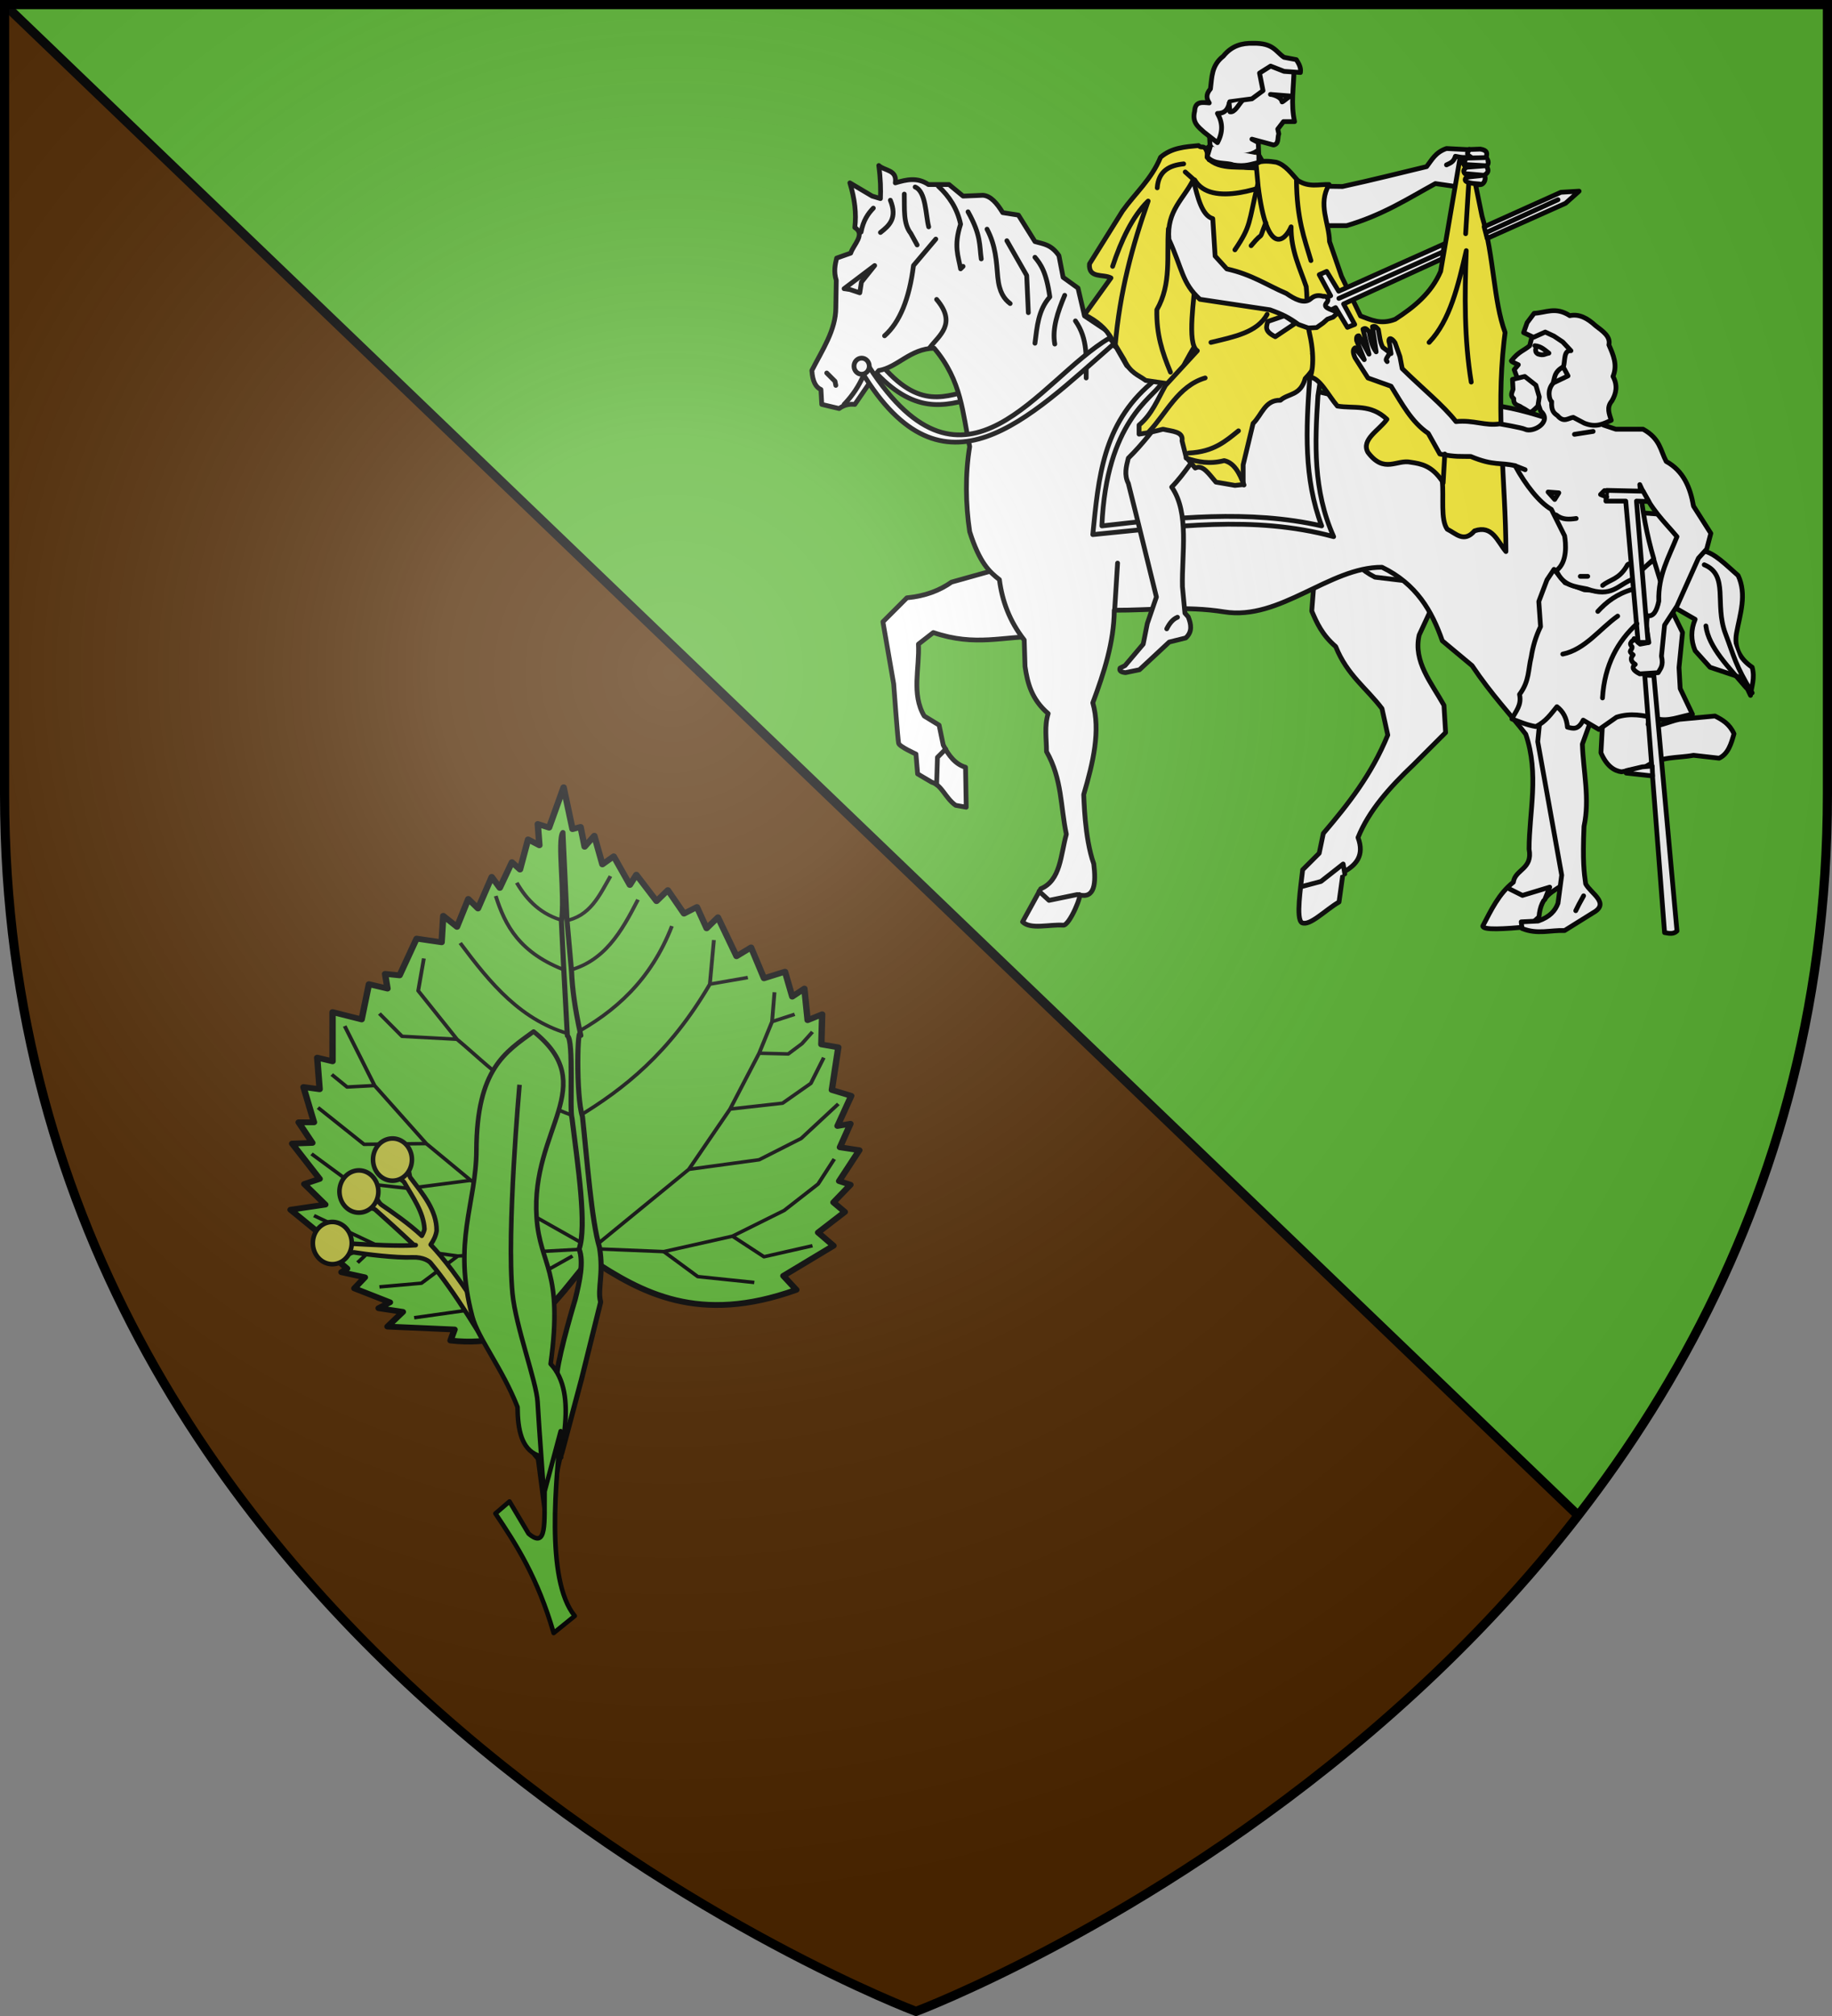
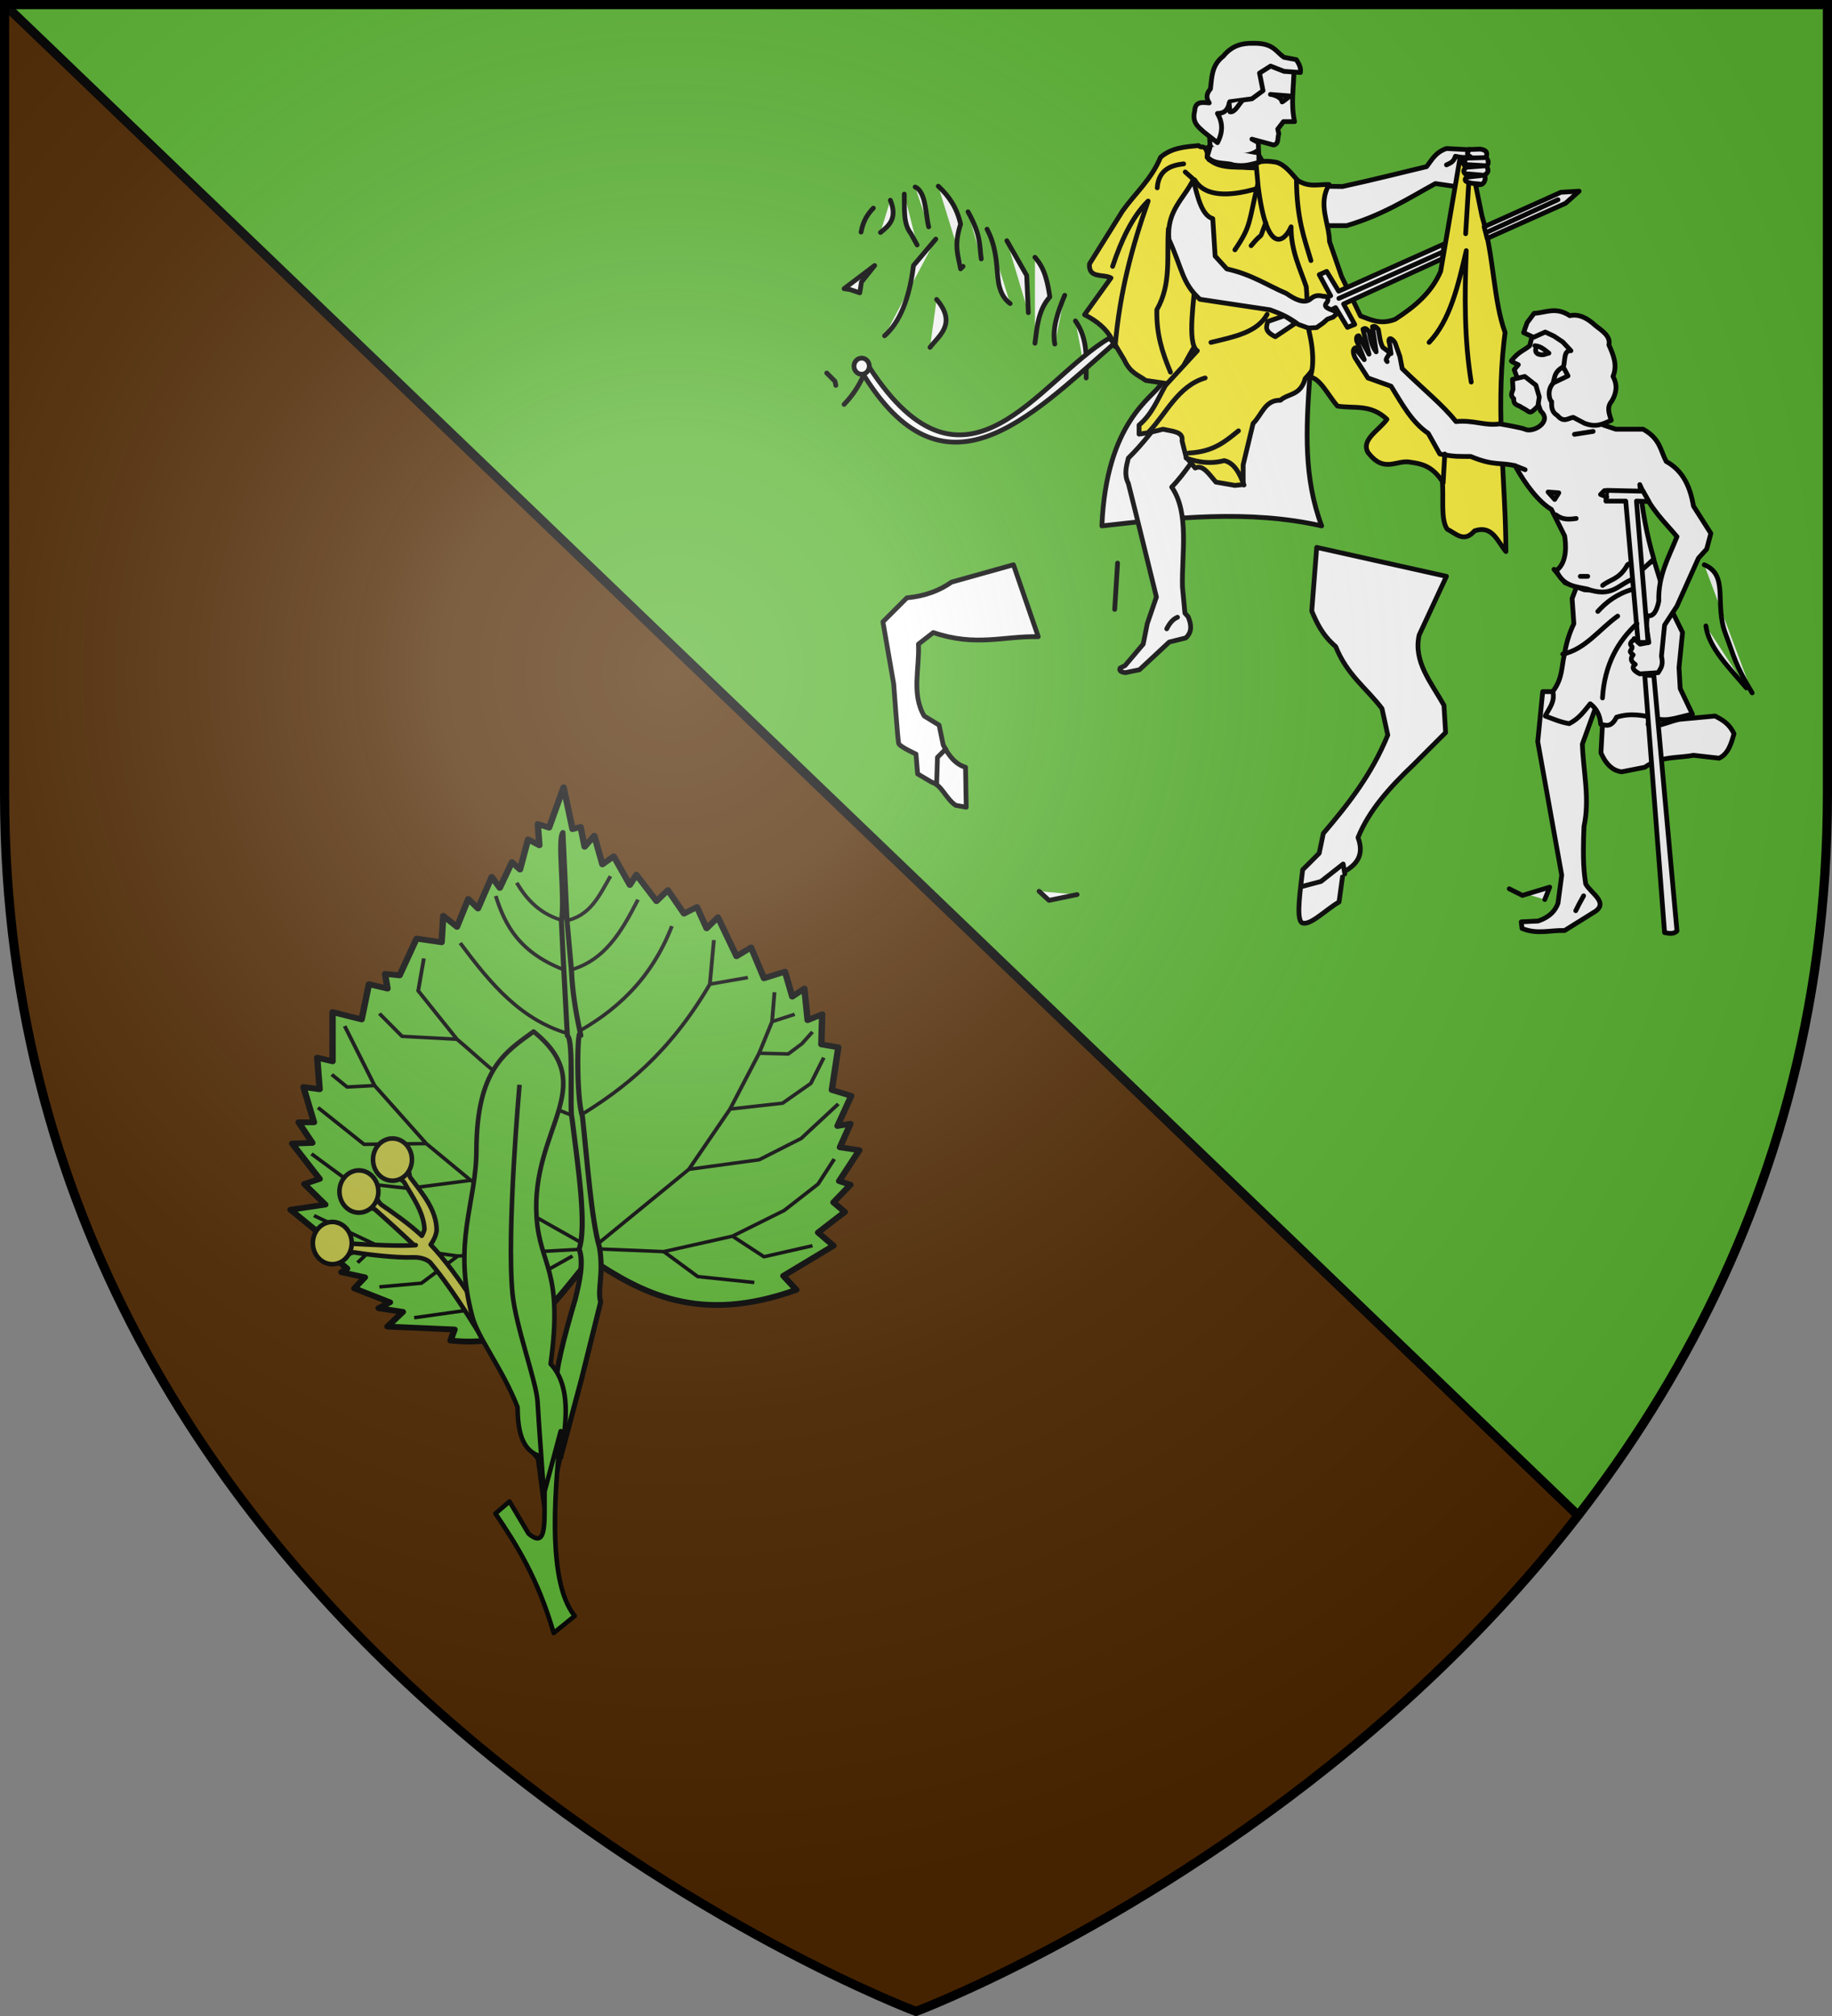
<svg xmlns="http://www.w3.org/2000/svg" xmlns:xlink="http://www.w3.org/1999/xlink" width="600" height="660" version="1.0">
  <rect width="100%" height="100%" fill="#808080" stroke="none" />
  <defs>
    <g id="b">
      <path id="a" d="M0 0v1h.5z" transform="rotate(18 3.157 -.5)" />
      <use xlink:href="#a" width="810" height="540" transform="scale(-1 1)" />
    </g>
    <g id="d">
      <use xlink:href="#b" width="810" height="540" transform="rotate(72)" />
      <use xlink:href="#b" width="810" height="540" transform="rotate(144)" />
    </g>
    <radialGradient id="f" cx="-80" cy="-80" r="405" gradientUnits="userSpaceOnUse">
      <stop offset="0" style="stop-color:#fff;stop-opacity:.31" />
      <stop offset=".19" style="stop-color:#fff;stop-opacity:.25" />
      <stop offset=".6" style="stop-color:#6b6b6b;stop-opacity:.125" />
      <stop offset="1" style="stop-color:#000;stop-opacity:.125" />
    </radialGradient>
    <path id="e" d="M-298.5-298.5h597V-40C298.5 246.31 0 358.5 0 358.5S-298.5 246.31-298.5-40z" />
  </defs>
  <g transform="translate(300 300)">
    <use xlink:href="#e" width="600" height="660" style="fill:#502800" />
    <path d="M1.5 1.5 300 288l216.875 208.156C563.203 436.36 598.5 358.468 598.5 260V1.5z" style="opacity:1;fill:#5ab532;fill-opacity:1;fill-rule:nonzero;stroke:none;stroke-width:84;stroke-linecap:butt;stroke-linejoin:round;stroke-miterlimit:4;stroke-dasharray:none;stroke-opacity:1" transform="translate(-300 -300)" />
    <path d="m1.5 1.5 515.375 494.656" style="opacity:1;fill:none;fill-opacity:1;fill-rule:nonzero;stroke:#000;stroke-width:3;stroke-linecap:butt;stroke-linejoin:round;stroke-miterlimit:4;stroke-dasharray:none;stroke-dashoffset:0;stroke-opacity:1" transform="translate(-300 -300)" />
-     <path d="M-11.976-181.335C1.328-165.161 9.9-170.612 19.26-172.474l.222 2.659c-10.083 2.796-20.134 5.757-33.674-9.305z" style="fill:#fff;fill-rule:evenodd;stroke:#000;stroke-width:1.562;stroke-linecap:butt;stroke-linejoin:miter;stroke-miterlimit:4;stroke-dasharray:none;stroke-opacity:1" />
    <path d="m31.922-115.106-20.296 5.683c-3.853 2.732-8.596 4.573-14.613 5.142l-7.848 7.848 3.518 20.296s1.353 18.402 1.624 19.484c.27 1.083 5.683 3.518 5.683 3.518L.53-46.64l4.6 2.706c3.381.996 4.435 5.171 7.848 7.577l3.47.617-.222-13.065c-3.307-.984-5.524-3.783-7.307-7.307l-1.353-6.494-4.871-2.977c-4.252-7.245-1.481-15.66-1.894-23.544l4.87-3.788c13.91 4.743 23.026 1.1 34.369 1.353zM131.238-120.789l-1.624 20.838c1.67 3.879 3.36 7.757 7.848 11.636 3.756 9.358 10.082 13.574 15.155 20.296l1.894 8.66c-5.363 13.074-12.955 22.617-21.108 32.203l-1.353 6.495-5.413 5.412c-.647 5.877-2.261 16.004-.27 17.32 2.578 1.249 7.675-4.165 12.178-6.766l1.353-9.742c4.261-2.323 7.058-5.46 4.87-11.366 3.49-8.734 10.406-16.499 18.132-23.814l10.554-10.554-.541-8.93c-4.106-7.356-10.115-14.29-8.119-23.002l8.93-19.214z" style="fill:#fff;fill-rule:evenodd;stroke:#000;stroke-width:1.562;stroke-linecap:round;stroke-linejoin:round;stroke-miterlimit:4;stroke-dasharray:none;stroke-opacity:1" />
-     <path d="M141.927-117.812c2.745 2.248 3.362 4.192 8.39 6.766l20.43 2.435-1.082-9.2z" style="fill:#fff;fill-rule:evenodd;stroke:#000;stroke-width:1.562;stroke-linecap:round;stroke-linejoin:round;stroke-miterlimit:4;stroke-dasharray:none;stroke-opacity:1" />
-     <path d="m-21.389-217.127-4.6 1.623c-.519 2.193-1.014 4.397-.122 7.296l-.149 8.941c0 7.379-4.46 13.866-7.848 20.567.227 3.607 1.309 5.501 2.977 6.224l.27 4.871 5.684 1.353c1.714-1.256 3.427-1.536 5.141-1.353 3.135-4.564 6.767-9.954 7.848-11.095 6.112-.998 10.266-7.148 18.131-7.307 9.116 10.735 9.294 21.47 11.637 32.203-1.494 8.93-1.35 18.943 0 27.874 3.247 10.235 6.495 13.177 9.742 15.695.882 6.95 3.307 13.591 8.118 19.755l.27 8.66c.795 5.415 2.137 10.782 7.578 15.425-1.304 4.15-.54 8.299-.541 12.448 5.128 9.02 4.566 18.041 6.495 27.062-1.87 6.748-1.839 15.125-8.39 17.86L34.9 1.8c2.632 2.596 8.792.781 13.26 1.082 2.087.418 6.732-11.04 5.142-9.964 5.307 1.459 5.686-3.802 4.915-10.116-3.08-8.635-3.177-21.596-3.291-22.677 3.105-10.54 5.562-20.92 2.976-30.038 3.666-9.839 6.927-19.759 7.036-30.309 11.998.057 23.413-1.484 35.992.541 18.332 2.952 34.433-14.692 51.688-14.613 11.28 5.467 16.35 14.322 19.754 24.085l9.743 8.118c6.419 9.583 12.81 16.239 17.59 22.461 4.437 13.121 1.14 25.137 1.082 37.616 1.281 6.603-4.578 6.607-5.142 10.824-4.816 3.795-7.28 9.16-10.012 14.343-.004 1.444 7.075.957 14.883.27l3.518-3.247c.587-7.317 4.84-8.22 8.119-10.824l.27-45.193 2.977-34.097 4.871-38.969 11.095 5.683 8.66 10.554 4.33 9.2 10.825 6.225q-2.166 5.142 0 10.283l4.87 5.413 10.555 3.518 2.706 5.682c.314-3 1.515-5.556.54-9.2-4.307-2.958-5.884-6.695-5.14-11.096 1.147-6.314 3.474-12.628.54-18.943-3.878-3.37-7.757-7.476-11.636-8.118l-9.471-11.637-11.096-.811-12.719-10.013c-3.337-5.675-6.675-11.571-10.012-18.673-14.656-3.919-24.878-10.312-61.479-6.002l-28.827-6.712c-18.143-3.017-39.432 7.768-55.014-6.77l-6.495-11.366-7.307-4.87-2.14-9.129-4.871-3.517-1.378-7.11c-2.616-3.782-5.232-3.792-7.848-4.6l-5.412-8.66-5.142-.812c-1.876-3.047-3.902-5.499-6.494-5.682l-6.495.27-4.6-3.788H4.048c-3.608-2.476-7.216-1.606-10.825-.542.667-4.365-3.507-3.89-5.412-5.683.6 4.446.66 7.814.541 10.825l-2.706-.812-7.306-4.33c1.608 5.227 2.18 10.108 1.623 14.614 3.563 2.222-.395 5.52-1.353 8.389" style="fill:#fff;fill-rule:evenodd;stroke:#000;stroke-width:1.562;stroke-linecap:round;stroke-linejoin:round;stroke-miterlimit:4;stroke-dasharray:none;stroke-opacity:1" />
-     <path d="M76.98-174.506C61.158-161.053 59.788-143.7 57.9-124.983c26.295-2.572 52.59-6.466 78.885.676-6.777-15.15-6.149-30.636-5.142-46.14l.947-6.088-53.176-.406z" style="fill:#fff;fill-rule:evenodd;stroke:#000;stroke-width:1.562;stroke-linecap:round;stroke-linejoin:round;stroke-miterlimit:4;stroke-dasharray:none;stroke-opacity:1" />
    <path d="M80.227-174.235c-2.714 4.542-17.889 12.157-19.349 46.41 23.45-2.682 48.137-5.413 71.984 0-5.884-15.64-5.118-31.492-3.924-48.304M126.476-239.135l.765 13.012h13.778c11.9-3.49 20.068-8.846 29.086-13.777l6.601.956 8.276-.621c.567-.02 1.97-1.245 1.196-3.11 1.934-1.205.912-2.108.766-2.966.955-1.196.256-2.025-.192-2.87.312-1.243.493-2.276-1.913-2.68l-4.36.158-6.739-.349c-3.635 1.245-4.795 3.726-6.506 5.932-9.068 2.17-17.568 4.338-27.555 6.506z" style="fill:#fff;fill-rule:evenodd;stroke:#000;stroke-width:1.562;stroke-linecap:round;stroke-linejoin:round;stroke-miterlimit:4;stroke-dasharray:none;stroke-opacity:1" />
    <path d="M81.85-164.493c-3.912 4.82-7.4 9.656-12.312 14.478-.703 2.751-1.41 5.503 0 8.254 3.067 12.104 6.134 24.785 9.2 37.21l-2.976 8.659-1.353 6.765-5.954 7.036-1.623.812c-.378.882.334 1.328 1.759 1.489l4.6-.948 9.742-9.065 5.413-1.353c2.26-2.08 1.758-4.465.811-6.9l-1.082-1.219-.812-8.66c-.254-10.751 2.337-24.163-3.518-32.608 4.15-4.213 8.299-10.871 12.448-16.373zM95.668-264.01l.766 14.16 15.882 2.296-.21-5.773-2.086-1.116 7.08 1.913c1.87-.348 1.212-2.38 1.722-3.635l-.339-1.575 1.87-2.444h3.635c-1.285-5.677-.273-11.353-.19-17.03l-12.63-5.358z" style="fill:#fff;fill-rule:evenodd;stroke:#000;stroke-width:1.562;stroke-linecap:round;stroke-linejoin:round;stroke-miterlimit:4;stroke-dasharray:none;stroke-opacity:1" />
    <path d="M56.819-213.61c-.409 4.9 4.559 3.229 7.036 4.601l-8.66 12.042c3.97 2 7.123 4.543 8.93 7.984l4.06 6.765c2.07 4.455 4.636 4.948 7.036 6.765l9.596 1.402c8.921-23.723 55.135-73.388 26.764-71.169-4.69.825-10.277-1.807-14.968-6.691l-.618 4.217c-1.3-6.116-2.156-3.265-3.455-4.643-4.384.413-8.807.68-12.448 3.818-2.983 7.263-8.286 11.743-12.449 17.59z" style="fill:#fcef3c;fill-rule:evenodd;stroke:#000;stroke-width:1.562;stroke-linecap:round;stroke-linejoin:round;stroke-miterlimit:4;stroke-dasharray:none;stroke-opacity:1" />
    <path d="M91.369-207.595c.003 3.938-2.859 20.306.77 22.43l-10.424 11.336c-2.557 4.527-4.43 9.465-8.66 12.99v2.976c3.87-.541 5.705-1.082 7.849-1.623 2.864.71 6.754.702 6.224 3.788l1.353 5.412 2.977 3.518c2.512-1.3 4.593 2.15 6.765 4.6l6.224 1.083 2.706-.27v-6.495l3.248-13.53c2.831-2.713 3.86-7.744 8.93-7.578 2.72-2.36 6.544-1.408 8.142-7.134 5.197-5.266 3.334-8.128 2.377-8.11 8.243-11.54 1.58-29.404-5.776-44.47l-12.52-21.826c-3.88 2.781-12.475.988-15.436-1.352-.854-.675-.643 2.423-.758 3.385 4.061 4.634 11.604 2.489 17.175 3.725l9.777 2.38c-7.924 3.768-25.668 10.352-31.02 1.28z" style="fill:#fcef3c;fill-rule:evenodd;stroke:#000;stroke-width:1.562;stroke-linecap:round;stroke-linejoin:round;stroke-miterlimit:4;stroke-dasharray:none;stroke-opacity:1" />
    <path d="M112.049-239.042c2.9 23.126 8.697 18.132 10.802 13.3-.107 7.761 3.022 13.837 4.944 19.569.538 4.989.014 10.702 1.135 15.552 2.11 9.13.316 14.817-.128 14.086 3.358-.038 6.165 5.975 9.201 9.471 5.413.905 10.825-.795 16.237 4.33-2.474 3.555-8.556 6.629-6.224 10.825 5.363 7.129 9.386 2.21 14.072 3.247 3.428.509 6.856 1.127 10.283 6.224.535 5.24-.643 12.535 1.624 15.696 2.83 1.358 5.426 4.581 8.93.541 5.829-2.013 7.474 3.412 10.284 6.766-.087-23.014-3.323-44.882-.613-68.913q.157-1.395.342-2.8c-3.856-10.413-3.57-24.759-7.577-38.157l-2.165-10.554-5.03-8.39-6.336 37.075c-3.02 7.065-8.645 11.67-14.884 15.696-4.785 1.882-7.964.149-11.365-1.083l-6.225-12.99-3.924-11.365c-.125-6.217-3.931-12.128-.135-18.672-3.39-.117-6.57 1.052-10.283-1.354-2.103-2.263-3.972-5.033-7.036-5.953-2.206-.355-4.412-.574-6.618.235z" style="fill:#fcef3c;fill-rule:evenodd;stroke:#000;stroke-width:1.562;stroke-linecap:round;stroke-linejoin:round;stroke-miterlimit:4;stroke-dasharray:none;stroke-opacity:1" />
    <path d="m120.67-196.631-5.484 1.89c-.286 1.566-1.361 3.065 2.488 4.975l6.629-4.43zM172.99-220.136l-.624 4.856-32.327 14.799 3.645 6.697-2.385.957-3.883-6.46-5.773 3.015-1.914-4.975 6.08-1.913-3.737-6.912 2.431-1.07 3.928 6.482zM187.064-221.96l-.984-3.8 25.135-11.293 5.963-.36-4.442 3.966z" style="fill:#fff;fill-rule:evenodd;stroke:#000;stroke-width:1.562;stroke-linecap:round;stroke-linejoin:round;stroke-miterlimit:4;stroke-dasharray:none;stroke-opacity:1" />
    <path d="M90.832-241.213c1.395 5.963 2.853 11.776 6.367 12.794l.765 12.247 3.827 4.21c8.227 1.818 13.103 5.312 19.518 8.036 2.614 1.81 5.887 3.618 7.978 1.737 1.322-1.189 2.694-1.213 4.143-.77.33-.308 2.523.494.892 2.305-1.173 1.627 2.434 2.058 3.827 3.043l-1.531 1.428-1.867.677-1.442 1.27-2.082 1.474-2.745.145-3.23-1.161c-3.09-2.262-5.201-3.315-9.3-4.79l-22.963-3.444c-5.905-5.374-5.696-9.88-10.153-19.598-.834-9.45 4.978-13.362 7.996-19.603M102.748-266.69l7.272-.957 3.635-2.679-1.148-5.74 3.636-2.296 4.401 1.722 5.358.382c.261-1.58-.51-2.902-1.34-4.21l-4.018-.765c-2.754-1.844-3.442-4.72-10.142-4.592-3.55-.084-6.926.707-9.759 4.21-3.936 3.065-3.71 6.963-4.21 10.715-1.618 1.862-1.245 3.282-.382 4.593-2.24-.182-4.64-.633-4.784 2.679-.954 3.777 1.24 5.193 3.062 6.889l4.4 3.444c1.916-3.572 1.69-6.716 0-9.568 2.949-.024 3.521-1.897 4.02-3.827M205.251-73.566l-1.624 16.372 7.848 43.704-1.218 9.201c-.87 2.371-2.577 4.463-6.494 5.818l-5.548.27.27 2.166c5.102 2.05 9.3.484 13.937.676l9.337-5.818c5.65-3.157-.768-6.314-2.436-9.471-.507-3.656-1.029-7.195-.541-18.808 1.947-8.975-.227-17.95-.541-26.926l6.224-17.184z" style="fill:#fff;fill-rule:evenodd;stroke:#000;stroke-width:1.562;stroke-linecap:round;stroke-linejoin:round;stroke-miterlimit:4;stroke-dasharray:none;stroke-opacity:1" />
    <path d="m225.006-66.26-.677 12.72c1.874 4.36 4.39 5.933 6.766 6.223l7.577-1.488c5.322-3.744 10.644-2.918 15.966-3.924l8.39.947c2.93-1.354 3.94-4.629 4.87-7.983-1.427-3.233-3.794-4.589-6.224-5.818l-11.636 1.082c-3.497.656-8.146 3.232-10.284 1.624l1.218-7.307z" style="fill:#fff;fill-rule:evenodd;stroke:#000;stroke-width:1.562;stroke-linecap:round;stroke-linejoin:round;stroke-miterlimit:4;stroke-dasharray:none;stroke-opacity:1" />
-     <path d="m208.95-113.607 3.635 4.401 6.315 2.296 5.932.383 4.592-1.53 12.247-8.612 3.827 12.438 5.55 11.29-1.149 11.481.383 6.89 4.018 8.419c-3.981.607-8.203 2.654-11.864 1.34-4.212-1.004-8.445-1.86-13.012-.384l-5.74 4.019-5.167-3.062c-1.722 3.447-3.444 2.683-5.166 2.296-.222-2.974-1.42-5.166-3.445-6.697-1.93 2.352-3.582 4.842-6.889 6.506-3.164-.554-5.34-1.603-7.845-2.487 1.206-2.491 3.28-4.548 2.488-8.037 3.288-4.37 2.796-8.2 3.827-12.247.524-3.317 1.456-6.634 3.061-9.95l-.574-8.229 2.68-7.08z" style="fill:#fff;fill-rule:evenodd;stroke:#000;stroke-width:1.562;stroke-linecap:round;stroke-linejoin:round;stroke-miterlimit:4;stroke-dasharray:none;stroke-opacity:1" />
+     <path d="m208.95-113.607 3.635 4.401 6.315 2.296 5.932.383 4.592-1.53 12.247-8.612 3.827 12.438 5.55 11.29-1.149 11.481.383 6.89 4.018 8.419c-3.981.607-8.203 2.654-11.864 1.34-4.212-1.004-8.445-1.86-13.012-.384c-1.722 3.447-3.444 2.683-5.166 2.296-.222-2.974-1.42-5.166-3.445-6.697-1.93 2.352-3.582 4.842-6.889 6.506-3.164-.554-5.34-1.603-7.845-2.487 1.206-2.491 3.28-4.548 2.488-8.037 3.288-4.37 2.796-8.2 3.827-12.247.524-3.317 1.456-6.634 3.061-9.95l-.574-8.229 2.68-7.08z" style="fill:#fff;fill-rule:evenodd;stroke:#000;stroke-width:1.562;stroke-linecap:round;stroke-linejoin:round;stroke-miterlimit:4;stroke-dasharray:none;stroke-opacity:1" />
    <path d="M149.495-193.043c1.006-.42 1.403.38 1.927.924.405 2.106.543 4.25 1.465 5.842l2.703 2.033-.464-3.097c-.746-2.206.475-2.404 1.765-.427l1.596 4.507.75 3.94c6.546 6.446 13.432 12.002 17.61 17.339 5.848-.59 9.498 1.484 14.355.746 0 0 7.266 1.258 8.23 1.75 2.59 1.318 9.157-2.442 5.143-5.954l-2.165-6.224h-5.142l-.541-5.142-.812-2.165 1.353-1.623c-1.254-.57-2.585-1.156-2.228-1.354 2.37-2.997 4.035-3.253 5.954-4.87l1.145-4.601 2.706-2.977 14.343 4.871-1.895 18.943 5.142 2.706 2.706 7.036 4.06 1.354h8.93c5.644 3.128 5.658 6.96 7.577 10.553 5.632 3.101 7.864 8.469 8.93 14.614l5.683 8.93-1.353 5.142-2.706 2.976-7.036 15.696-4.06 6.224-1.016 10.155c.743 3.277-.385 4.057-1.082 5.412l-6.02.4c-2.411-1.23-2.682-2.244-1.488-3.113-1.62-1.037-1.576-2.074-.677-3.112-2.016-1.503-.202-1.351-.366-2.64-1.416-1.545.499-1.812.67-2.676l1.97 1.798 2.868-.54-.812-5.143.27-3.653c2.087.48 3.14-1.624 3.79-4.736-.254-8.528 3.344-14.488 5.953-21.108-4.16-4.978-8.493-8.74-12.178-17.048.792 8.365 2.279 16.5 4.6 24.355l-7.396 6.825c-4.28 1.687-6.514 5.93-14.498 2.985-3.746-.807-7.756-.822-10.038-6.021 3.83-2.782 3.057-9.217 2.706-11.366l-4.33-8.66c-3.922-2.262-8.446-7.95-11.86-14.282-4.702-1.174-7.056.107-14.534-3.037-3.302-.072-4.936.21-10.138-.812l-3.79-6.765c-5.488-3.712-8.634-9.767-12.177-15.425l-7.577-2.707-4.216-6.606c-.827-1.84-.702-2.809 0-3.248l3.005 3.867-2.497-6.302c-.13-1.25.227-1.53.731-1.512l3.327 6.015-1.974-8.18c.448-.17.708-.717 2.005.812.46 2.356.859 4.743 2.309 6.604z" style="fill:#fff;fill-rule:evenodd;stroke:#000;stroke-width:1.562;stroke-linecap:round;stroke-linejoin:round;stroke-miterlimit:4;stroke-dasharray:none;stroke-opacity:1" />
    <path d="m195.363-175.797 4.019-.957 3.635 2.87 1.113 3.828-.452 3.009c-3.068 3.094-2.21 1.928-5.304.452-.953-.857-2.768-.565-2.61-2.904-1.276-1.01-.526-2.018-.226-3.027zM200.147-194.358 199-191.105l3.253 1.53 3.827-1.722 2.87 1.34 2.87 1.913 2.68 2.87c-2.472-.266-1.834 3.353-2.488 5.359l1.53 2.87-4.783 2.296c-2.32 2.392-1.205 5.886-.574 6.124-.187 3.18.88 3.851 1.914 4.592 2.042 2.431 3.505.808 5.166.574l3.636 1.914c4.019 1.58 6.292.104 8.802-.957-.65-2.105-1.615-4.21.191-6.315 1.44-2.46 1.992-5.068.383-8.037 1.552-3.777.095-7.053-1.34-10.333.61-2.797-2.056-4.502-4.4-6.314-2.592-2.377-5.321-3.924-8.42-3.253-4.691-3.056-7.9-.926-11.673-.766zM238.13-139.19l-11.906-.271-.27 3.518h6.494l4.06 46.275h3.246l-3.788-46.275 4.06.135zM238.672-78.979l6.495 84.297c1.462.258 2.946.6 4.059-.541l-7.577-83.62z" style="fill:#fff;fill-rule:evenodd;stroke:#000;stroke-width:1.562;stroke-linecap:round;stroke-linejoin:round;stroke-miterlimit:4;stroke-dasharray:none;stroke-opacity:1" />
-     <path d="m232.718-47.723-.135.812 8.66.947-.135-3.247-3.248.27z" style="fill:#fff;fill-rule:evenodd;stroke:#000;stroke-width:1.562;stroke-linecap:round;stroke-linejoin:round;stroke-miterlimit:4;stroke-dasharray:none;stroke-opacity:1" />
    <path d="M76.033-234.176c-5.093 14.392-9.318 29.65-10.825 47.628M64.396-212.798c2.813-8.542 6.503-16.301 11.48-21.236M82.663-225.11c-.63 8.888 1.096 17.958-3.789 26.52-.15 8.012 1.728 13.862 4.465 20.431" style="fill:none;fill-rule:evenodd;stroke:#000;stroke-width:1.562;stroke-linecap:round;stroke-linejoin:round;stroke-miterlimit:4;stroke-dasharray:none;stroke-opacity:1" />
    <path d="m181.031-240.13-1.015 16.643" style="fill:#fff;fill-rule:evenodd;stroke:#000;stroke-width:1.562;stroke-linecap:round;stroke-linejoin:round;stroke-miterlimit:4;stroke-dasharray:none;stroke-opacity:1" />
    <path d="M168.042-187.901c6.884-7.187 9.515-18.628 12.177-30.038-.574 14.621-.658 29.12 1.624 43.027" style="fill:none;fill-rule:evenodd;stroke:#000;stroke-width:1.562;stroke-linecap:round;stroke-linejoin:round;stroke-miterlimit:4;stroke-dasharray:none;stroke-opacity:1" />
    <path d="m172.642-141.897.541-9.471" style="fill:#fff;fill-rule:evenodd;stroke:#000;stroke-width:1.562;stroke-linecap:round;stroke-linejoin:round;stroke-miterlimit:4;stroke-dasharray:none;stroke-opacity:1" />
    <path d="M115.001-197.102c-3.21 5.99-11.008 7.394-18.402 9.201M94.705-176.265c-8.921 2.626-12.754 11.692-18.402 17.59M111.88-239.455c-3.002 12.521-2.085 13.364-7.433 21.245" style="fill:none;fill-rule:evenodd;stroke:#000;stroke-width:1.562;stroke-linecap:round;stroke-linejoin:round;stroke-miterlimit:4;stroke-dasharray:none;stroke-opacity:1" />
    <path d="M114.554-227.054c-2.734 6.962-.108 1.81-4.794 7.49" style="fill:#fff;fill-rule:evenodd;stroke:#000;stroke-width:1.562;stroke-linecap:round;stroke-linejoin:round;stroke-miterlimit:4;stroke-dasharray:none;stroke-opacity:1" />
    <path d="M124.608-241.212c.082 12.83 2.579 19.222 4.736 26.52M79.01-238.506c.408-5.507 3.942-7.368 8.659-7.848" style="fill:none;fill-rule:evenodd;stroke:#000;stroke-width:1.562;stroke-linecap:round;stroke-linejoin:round;stroke-miterlimit:4;stroke-dasharray:none;stroke-opacity:1" />
    <path d="M-10.294-190.066c4.97-4.407 8.111-12.1 9.472-23.002l7.307-8.66h0M116.084-269.085l6.765.54c-.37-.211-2.939 2.192-2.977 1.895-.241-1.868-3.765-2.554-3.788-2.435M106.82-267.005c-1.297 1.447-2.448 3.915-3.997 3.602l-.27-2.706M96.41-252.138l-1.052 3.442c2.398 2.768 6.136 1.77 8.534 2.692 3.922.668 5.894-.29 8.39-.812l.013-2.244M202.68-186.819c2.045.173 3.241 1.407 4.6 2.436-1.246.188-1.68.922-3.585.27-.842-.518-.78-1.037-.744-1.555M-23.554-205.491l10.013-7.577-4.33 5.412-.541 3.518-3.247-1.082zM-29.237-177.888l2.707 2.706.27 1.353M7.296-239.047c3.605 3.314 6.225 7.332 7.307 12.448-2.343 7.214-.712 10.455 0 14.613l.812-.812M17.039-230.658c4.349 7.783 3.688 11.012 4.33 15.425M23.263-224.975c2.884 5.476 3.07 10.567 3.518 15.695.492 5.038 2.136 7.199 4.059 8.66M29.757-221.187l6.495 11.366.541 12.178M-.28-238.777c3.619 1.535 3.418 9.235 4.441 13.042M38.958-215.774c1.868 2.258 3.71 4.725 4.871 12.99-3.827 4.316-4.176 9.792-4.87 15.154M48.7-203.326c-2.286 5.456-4.165 10.866-3.247 15.966M52.218-194.937c4.19 5.973 3.467 12.355 3.518 18.672M-8.4-234.447c2.367 5.818-.306 8.275-3.247 10.554M-17.33-176.806c-1.376 3.067-3.278 6.134-6.224 9.201M40.311-8.213l3.248 2.977 9.2-1.894M126.638-9.836l6.004-1.602 7.256-5.705.54 3.247M194.291-9.025l4.33 2.165 8.93-2.706-1.623 4.06M9.732-54.759l-2.706 2.707-.27 8.93M258.156-115.106c8.19 3.402 3.28 12.836 6.938 22.506 2.958 7.821 3.165 10.237 8.758 19.44M258.698-95.08c.869 7.019 7.58 13.62 13.26 20.296M4.59-186.277c2.885-3.841 8.934-7.718 2.165-15.696M65.073-100.492l.947-15.155M196.05-147.58l3.45 1.354M207.01-138.92l3.518.27-1.353 2.166zM225.48-139.393l-1.286 1.285 2.03.812M209.649-131.41c2.074 1.629 4.31 1.473 6.562 1.15M217.564-111.317H220M224.87-108.34c2.617-2.065 5.233-1.92 7.848-6.224.452-1.054.903-.777 1.354-.812" style="fill:#fff;fill-rule:evenodd;stroke:#000;stroke-width:1.562;stroke-linecap:round;stroke-linejoin:round;stroke-miterlimit:4;stroke-dasharray:none;stroke-opacity:1" />
    <path d="M88.48-150.015c3.72 1.273 7.656 2.043 12.45.812 3.246.714 5.034 4.053 6.494 7.983" style="fill:none;fill-rule:evenodd;stroke:#000;stroke-width:1.562;stroke-linecap:round;stroke-linejoin:round;stroke-miterlimit:4;stroke-dasharray:none;stroke-opacity:1" />
    <path d="M154.988-184.12c-1.458 2.267-1.016 1.893-.67 2.503M173.74-246.024c1.096-.57 2.307-.798 2.918-2.822 2.399.548 3.125.43 5.071.287-1.999-1.226-.761-1.673-.526-2.536" style="fill:#fff;fill-rule:evenodd;stroke:#000;stroke-width:1.562;stroke-linecap:round;stroke-linejoin:round;stroke-miterlimit:4;stroke-dasharray:none;stroke-opacity:1" />
    <path d="M184.887-239.709c-.586-.168-3.474-.085-4.68-.882-.51-.338-.395-.885-.008-1.319 1.945-.382 3.698-.384 5.597-.717l-6.028-.526c-.816-.893-.148-1.69.622-2.105l6.267-.479-6.506-.382c-.72-.462-.41-1.267 0-2.105l6.601-.192M221.77-158.766l-6.123.956M211.82-179.815c-2.733 1.594-2.544 3.189-3.062 4.784M85.64-97.922c-1.584.648-2.654 2.064-3.519 3.789M218.647-6.724c-1.295 2.28-1.99 3.661-2.571 4.87M-13.977-231.863c-1.737 1.82-3.293 4.003-4.019 7.845M-3.836-236.456c.121 4.622-.425 9.644 2.105 12.82l2.105 3.828" style="fill:#fff;fill-rule:evenodd;stroke:#000;stroke-width:1.562;stroke-linecap:round;stroke-linejoin:round;stroke-miterlimit:4;stroke-dasharray:none;stroke-opacity:1" />
    <path d="M89.353-151.686c8.146-.381 12.078-3.922 16.265-7.272" style="fill:none;fill-rule:evenodd;stroke:#000;stroke-width:1.562;stroke-linecap:round;stroke-linejoin:round;stroke-miterlimit:4;stroke-dasharray:none;stroke-opacity:1" />
    <path d="M236.122-95.811c-6.283 5.81-10.608 13.4-11.29 24.302M211.82-85.86c7.316-1.506 12.038-8.199 17.987-12.439M223.3-99.83c2.787-3.048 6.162-5.743 11.482-7.271M138.493-202.31l34.02-15.214M88.174-243.707l2.977 2.663" style="fill:#fff;fill-rule:evenodd;stroke:#000;stroke-width:1.562;stroke-linecap:round;stroke-linejoin:round;stroke-miterlimit:4;stroke-dasharray:none;stroke-opacity:1" />
    <path d="M-17.736-178.234c26.768 44.253 54.493 15.29 82.633-9.304l-1.551-1.773c-23.134 13.52-47.023 58.167-78.646 9.526z" style="fill:#fff;fill-rule:evenodd;stroke:#000;stroke-width:1.562;stroke-linecap:butt;stroke-linejoin:miter;stroke-miterlimit:4;stroke-dasharray:none;stroke-opacity:1" />
    <path d="M-15.3-180.12c0 1.457-1.12 2.64-2.503 2.64s-2.504-1.183-2.503-2.64c-.001-1.459 1.12-2.64 2.503-2.64s2.504 1.181 2.503 2.64" style="fill:#fff;fill-opacity:1;fill-rule:evenodd;stroke:#000;stroke-width:1.563;stroke-linecap:round;stroke-linejoin:round;stroke-miterlimit:4;stroke-dasharray:none;stroke-opacity:1" />
    <path d="m187.457-224.194 22.805-10.426" style="fill:#fff;fill-rule:evenodd;stroke:#000;stroke-width:1.562;stroke-linecap:round;stroke-linejoin:round;stroke-miterlimit:4;stroke-dasharray:none;stroke-opacity:1" />
  </g>
  <path d="M412.41 466.613c20.095 14.576 42.485 28.388 80.71 13.294l-5.064-6.014 19.624-12.977-6.014-5.697 10.445-8.862-4.431-4.115 6.646-7.596-4.43-1.583 7.912-13.293-7.596-1.266 4.114-10.128-5.064.95 5.38-12.978-7.595-2.532 2.532-18.357-6.647-1.266.317-12.977-5.698 2.532-1.266-13.61-4.747 3.482-2.849-10.762-8.229 2.849-5.064-13.293-5.697 3.798-7.28-16.775-4.431 4.747-3.798-9.178-5.064 2.848-6.33-10.128-4.432 4.748-7.912-11.395-2.532 4.431-6.33-12.343-4.432 3.481-3.165-12.344-3.798 4.748-1.582-8.546-3.166.95-3.481-18.041-5.697 17.408-4.431-1.583.633 9.179-4.431-2.532-3.166 12.977-3.165-3.165-4.747 11.077-3.165-4.747-5.381 13.61-3.798-4.115-4.431 12.027-5.38-4.747-.634 11.394-9.812-1.582-6.646 15.825-5.698-.633.95 6.33-7.28-1.899-2.848 15.192-11.395-3.165v21.206l-6.013-1.582.95 13.61-6.33-.95 4.114 15.193h-6.014l5.38 8.862-7.912.316 10.761 15.193-6.013 2.215 8.229 8.863-13.61 2.215 18.99 17.092-5.064.633 8.23 7.596-2.216 1.582 9.179 2.216-4.115 4.748 13.927 6.013-4.432 2.532 9.496 1.583-6.014 6.33 26.27 1.266-1.582 4.748c31.258 3.851 40.475-17.156 54.756-35.133z" style="opacity:1;fill:#5ab532;fill-opacity:1;stroke:#000;stroke-width:2.5;stroke-linecap:butt;stroke-linejoin:round;stroke-miterlimit:4;stroke-dasharray:none;stroke-opacity:1" transform="matrix(.836 0 0 .76 -151.45 57.532)" />
  <path d="M383.608 304.56c4.074 7.638 9.56 13.863 18.674 16.46M420.323 301.712c-4.367 8.317-7.989 17.487-18.04 19.307" style="opacity:1;fill:none;fill-opacity:1;stroke:#000;stroke-width:1.5;stroke-linecap:butt;stroke-linejoin:round;stroke-miterlimit:4;stroke-dasharray:none;stroke-opacity:1" transform="matrix(.836 0 0 .76 -151.45 57.532)" />
  <path d="M375.38 310.258c3.669 12.633 9.195 24.647 27.852 32.284 14.665-3.777 21.464-16.993 27.853-30.701" style="opacity:1;fill:none;fill-opacity:1;stroke:#000;stroke-width:1.5;stroke-linecap:butt;stroke-linejoin:round;stroke-miterlimit:4;stroke-dasharray:none;stroke-opacity:1" transform="matrix(.836 0 0 .76 -151.45 57.532)" />
  <path d="M361.453 330.515c11.744 17.276 23.968 33.882 43.994 39.563 16.609-9.804 30.73-23.587 38.931-46.843" style="opacity:1;fill:none;fill-opacity:1;stroke:#000;stroke-width:1.5;stroke-linecap:butt;stroke-linejoin:round;stroke-miterlimit:4;stroke-dasharray:none;stroke-opacity:1" transform="matrix(.836 0 0 .76 -151.45 57.532)" />
  <path d="m347.21 337.161-2.216 13.927 15.193 20.89c12.828 11.76 22.375 24.179 47.16 33.55 18.296-12.136 36.119-27.593 51.907-57.289l14.876-2.849M459.254 348.24l1.582-18.991" style="opacity:1;fill:none;fill-opacity:1;stroke:#000;stroke-width:1.5;stroke-linecap:butt;stroke-linejoin:round;stroke-miterlimit:4;stroke-dasharray:none;stroke-opacity:1" transform="matrix(.836 0 0 .76 -151.45 57.532)" />
  <path d="m360.187 371.977-21.523-1.266-8.862-9.812" style="opacity:1;fill:none;fill-opacity:1;stroke:#000;stroke-width:1.5;stroke-linecap:butt;stroke-linejoin:round;stroke-miterlimit:4;stroke-dasharray:none;stroke-opacity:1" transform="matrix(.836 0 0 .76 -151.45 57.532)" />
  <path d="m484.575 351.72-.95 12.661-5.064 13.61-11.394 24.055-16.142 25.953-37.981 34.183-47.477-29.435-17.408-15.826-20.256-25.004-11.71-25.637M327.903 391.917l-10.761.633-6.014-5.38" style="opacity:1;fill:none;fill-opacity:1;stroke:#000;stroke-width:1.5;stroke-linecap:butt;stroke-linejoin:round;stroke-miterlimit:4;stroke-dasharray:none;stroke-opacity:1" transform="matrix(.836 0 0 .76 -151.45 57.532)" />
  <path d="m348.16 416.921-24.372.317-18.04-15.825M365.567 432.747l-24.37 3.481-23.106-2.848-14.876-12.027M451.025 428l27.536-4.115 16.458-9.18 14.56-14.875M467.167 402.046l20.573-2.533 11.078-8.545 5.064-11.078M478.561 377.99l11.394.317 5.38-4.43 4.116-5.065M483.625 364.381l8.862-3.165M413.044 462.182l28.169 1.266 26.903-6.647 20.257-11.077 13.293-11.395 6.33-10.76M468.116 456.802l12.344 8.862 18.99-4.748" style="opacity:1;fill:none;fill-opacity:1;stroke:#000;stroke-width:1.5;stroke-linecap:butt;stroke-linejoin:round;stroke-miterlimit:4;stroke-dasharray:none;stroke-opacity:1" transform="matrix(.836 0 0 .76 -151.45 57.532)" />
  <path d="m441.213 463.448 13.293 10.761 22.156 2.533M413.044 462.182l-52.54 3.165-31.968-4.747-24.371-12.66M328.536 460.6l-7.28 7.596M360.503 465.347l-14.243 11.711-16.458 1.583M343.412 491.934l22.472-3.482 27.22-15.509 12.343-7.596" style="opacity:1;fill:none;fill-opacity:1;stroke:#000;stroke-width:1.5;stroke-linecap:butt;stroke-linejoin:round;stroke-miterlimit:4;stroke-dasharray:none;stroke-opacity:1" transform="matrix(.836 0 0 .76 -151.45 57.532)" />
  <path d="M101.688-17.156c-2.341 3.112.98 27.762-.589 38.406l.97 21.5 1.362 27.719c2.637 1.584.764 32.128 1.818 35.562 2.328 20.672 5.883 46.34 2.782 56.313 1.893 5.427.213 13.967-1.531 21.687 0 0-6.022 21.77-7.094 31.406q.001.017 0 .032c-1.692 9.82-11.082 31.008-11.082 31.008 3.917 9.718 10.964 11.856 13.044 3.285l7.6-31.324q.05-.203.094-.407l7.282-32.281c.055-.246.151-.506.094-.75-1.308-5.539 1.331-11.755-.407-23.312-3.156-11.606-4.855-37.706-6.69-56.438-2.627-8.705-2.01-41.676-.634-34.862-2.377-11.953-3.345-20.076-3.636-27.53l-1.79-22.045z" style="opacity:1;fill:#5ab532;fill-opacity:1;stroke:#000;stroke-width:2;stroke-linecap:butt;stroke-linejoin:round;stroke-miterlimit:4;stroke-dasharray:none;stroke-opacity:1" transform="matrix(.836 0 0 .76 99.35 285.532)" />
  <g style="fill:#bcbd40;fill-opacity:1;stroke:#000;stroke-opacity:1">
    <path d="m-159.654 408.499-3.188 2.08c.336.67 1.461 1.012 1.84 1.678 2.74 4.83 6.303 9.606 6.596 15.243-.079.54-.403 1.362-.875 2.188-3.863-3.692-10.137-8.064-13.092-10.058-1.015-.685-1.638-2.287-1.638-2.287l-3.092 3.295s1.867-.143 2.624.534c2.542 2.273 8.529 7.652 12.417 11.36-.25.123.943.204.79.218-4.85.437-16.153-.188-20.207-.437-.932-.057-1.48-1.292-1.48-1.292l-.935 5.166s1.61-1.21 2.5-1.059c3.635.615 13.566 1.839 19.05 1.622 3.586-.142 5.596 1.308 6.006 1.91 7.694 9.228 16.686 23.863 24.025 36.902C-119.696 490.87-113.25 504-113.25 504l3.594-1.75s-6.48-13.24-15.156-28.656c-8.356-14.846-18.66-31.65-27.563-41 .989-1.4 1.706-2.942 1.938-4.531.106-6.708-4.573-12.107-8.554-17.383-.412-.547-.272-1.636-.663-2.181z" style="opacity:1;fill:#bcbd40;fill-opacity:1;fill-rule:nonzero;stroke:#000;stroke-width:1.5;stroke-linecap:butt;stroke-linejoin:round;stroke-miterlimit:4;stroke-dasharray:none;stroke-dashoffset:0;stroke-opacity:1" transform="translate(293.427 -25.118)" />
    <path d="M-179.857 434.036a6.369 6.913 0 1 1-12.738 0 6.369 6.913 0 1 1 12.738 0z" style="opacity:1;fill:#bcbd40;fill-opacity:1;fill-rule:nonzero;stroke:#000;stroke-width:1.5;stroke-linecap:butt;stroke-linejoin:round;stroke-miterlimit:4;stroke-dasharray:none;stroke-dashoffset:0;stroke-opacity:1" transform="translate(295.06 -27.078)" />
    <path d="M-179.857 434.036a6.369 6.913 0 1 1-12.738 0 6.369 6.913 0 1 1 12.738 0z" style="opacity:1;fill:#bcbd40;fill-opacity:1;fill-rule:nonzero;stroke:#000;stroke-width:1.5;stroke-linecap:butt;stroke-linejoin:round;stroke-miterlimit:4;stroke-dasharray:none;stroke-dashoffset:0;stroke-opacity:1" transform="translate(303.77 -43.953)" />
    <path d="M-179.857 434.036a6.369 6.913 0 1 1-12.738 0 6.369 6.913 0 1 1 12.738 0z" style="opacity:1;fill:#bcbd40;fill-opacity:1;fill-rule:nonzero;stroke:#000;stroke-width:1.5;stroke-linecap:butt;stroke-linejoin:round;stroke-miterlimit:4;stroke-dasharray:none;stroke-dashoffset:0;stroke-opacity:1" transform="translate(314.765 -54.405)" />
  </g>
  <path d="M-114.729 521.602c5.314-20.02 10.854-40.2 1.644-49.968 4.23-30.983-3.529-31.963-4.602-47.995-1.952-29.153 21.3-42.951-.987-60.816-9.2 6.702-18.623 12.243-18.722 38.848-.066 17.603-7.883 29.866-1.33 54.513 1.904 7.164 9.862 16.98 14.793 29.586.069 7.382 1.285 13.618 6.574 15.78z" style="opacity:1;fill:#5ab532;fill-opacity:1;fill-rule:nonzero;stroke:#000;stroke-width:1.5;stroke-linecap:butt;stroke-linejoin:round;stroke-miterlimit:4;stroke-dasharray:none;stroke-dashoffset:0;stroke-opacity:1" transform="translate(293.427 -25.118)" />
  <path d="M-114.729 521.602s-2.3-30.9-2.63-37.476c-.328-6.574-7.16-24.622-8.218-35.503-1.986-20.428 2.301-68.377 2.301-68.377" style="opacity:1;fill:none;fill-opacity:1;fill-rule:nonzero;stroke:#000;stroke-width:1.5;stroke-linecap:butt;stroke-linejoin:round;stroke-miterlimit:4;stroke-dasharray:none;stroke-dashoffset:0;stroke-opacity:1" transform="translate(293.427 -25.118)" />
  <path d="M-431.166 220.616c6.957 10.334 13.83 21.05 19.067 39.12l6.904-5.589c-9.778-11.92-5.92-45.481-4.603-60.487l-5.26 19.724c-.142 10.137.857 19.031-5.26 13.807l-6.245-10.52z" style="fill:#5ab532;fill-opacity:1;fill-rule:nonzero;stroke:#000;stroke-width:1.5;stroke-linecap:butt;stroke-linejoin:round;stroke-miterlimit:4;stroke-dasharray:none;stroke-dashoffset:0;stroke-opacity:1" transform="translate(593.427 274.882)" />
  <use xlink:href="#e" width="600" height="660" style="fill:url(#f)" transform="translate(300 300)" />
  <use xlink:href="#e" width="600" height="660" style="fill:none;stroke:#000;stroke-width:3" transform="translate(300 300)" />
</svg>